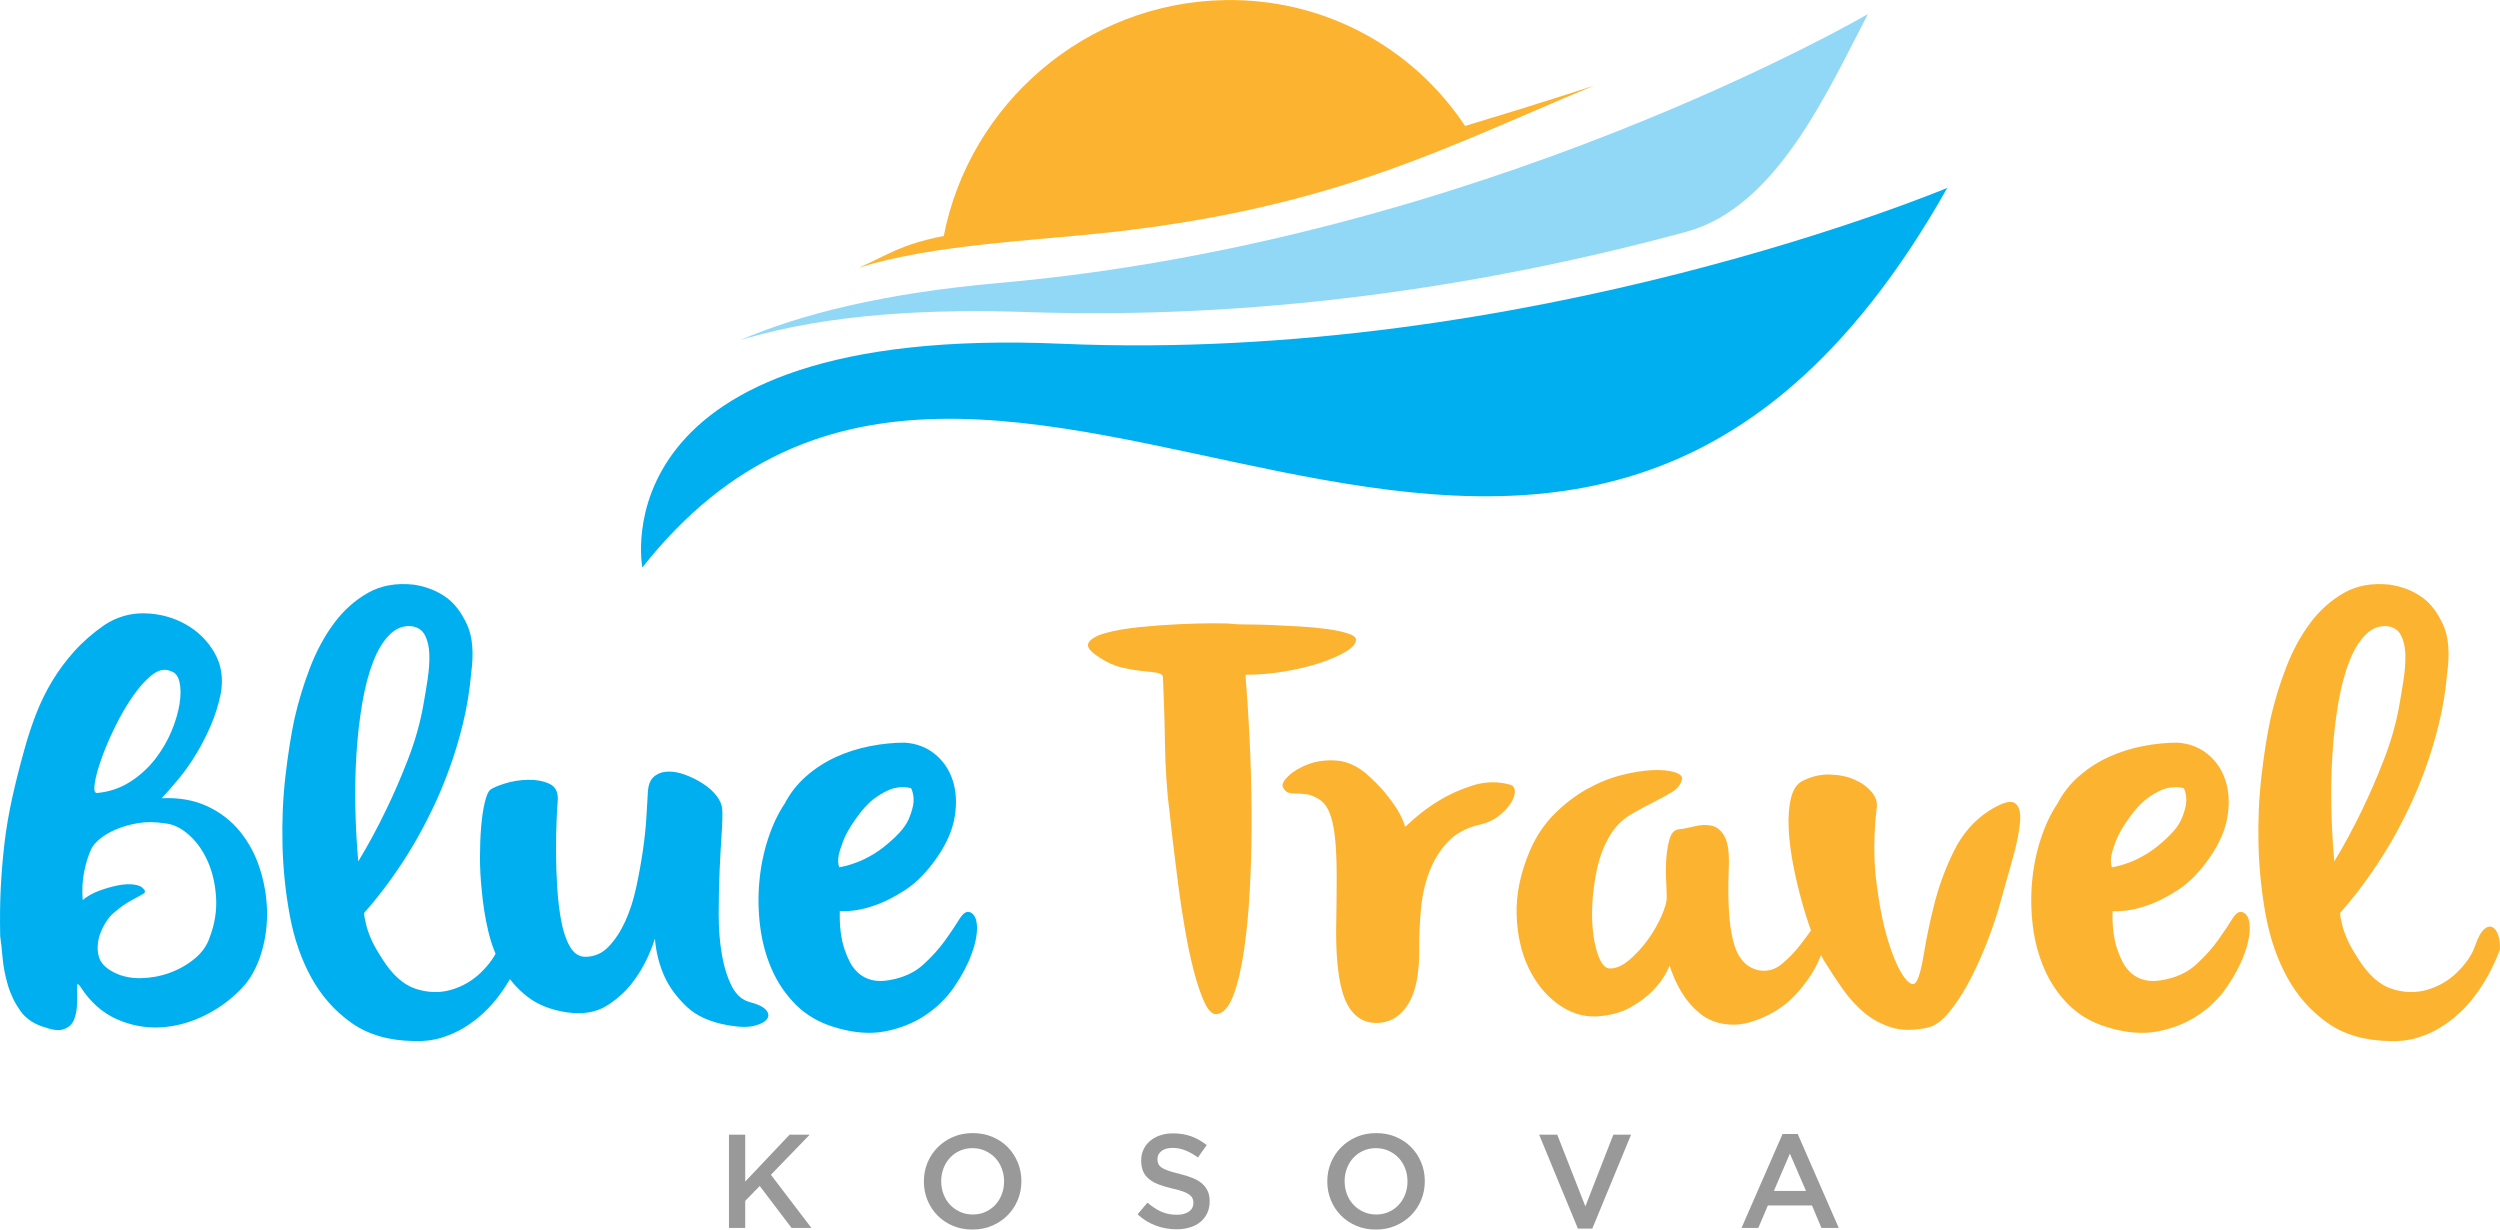
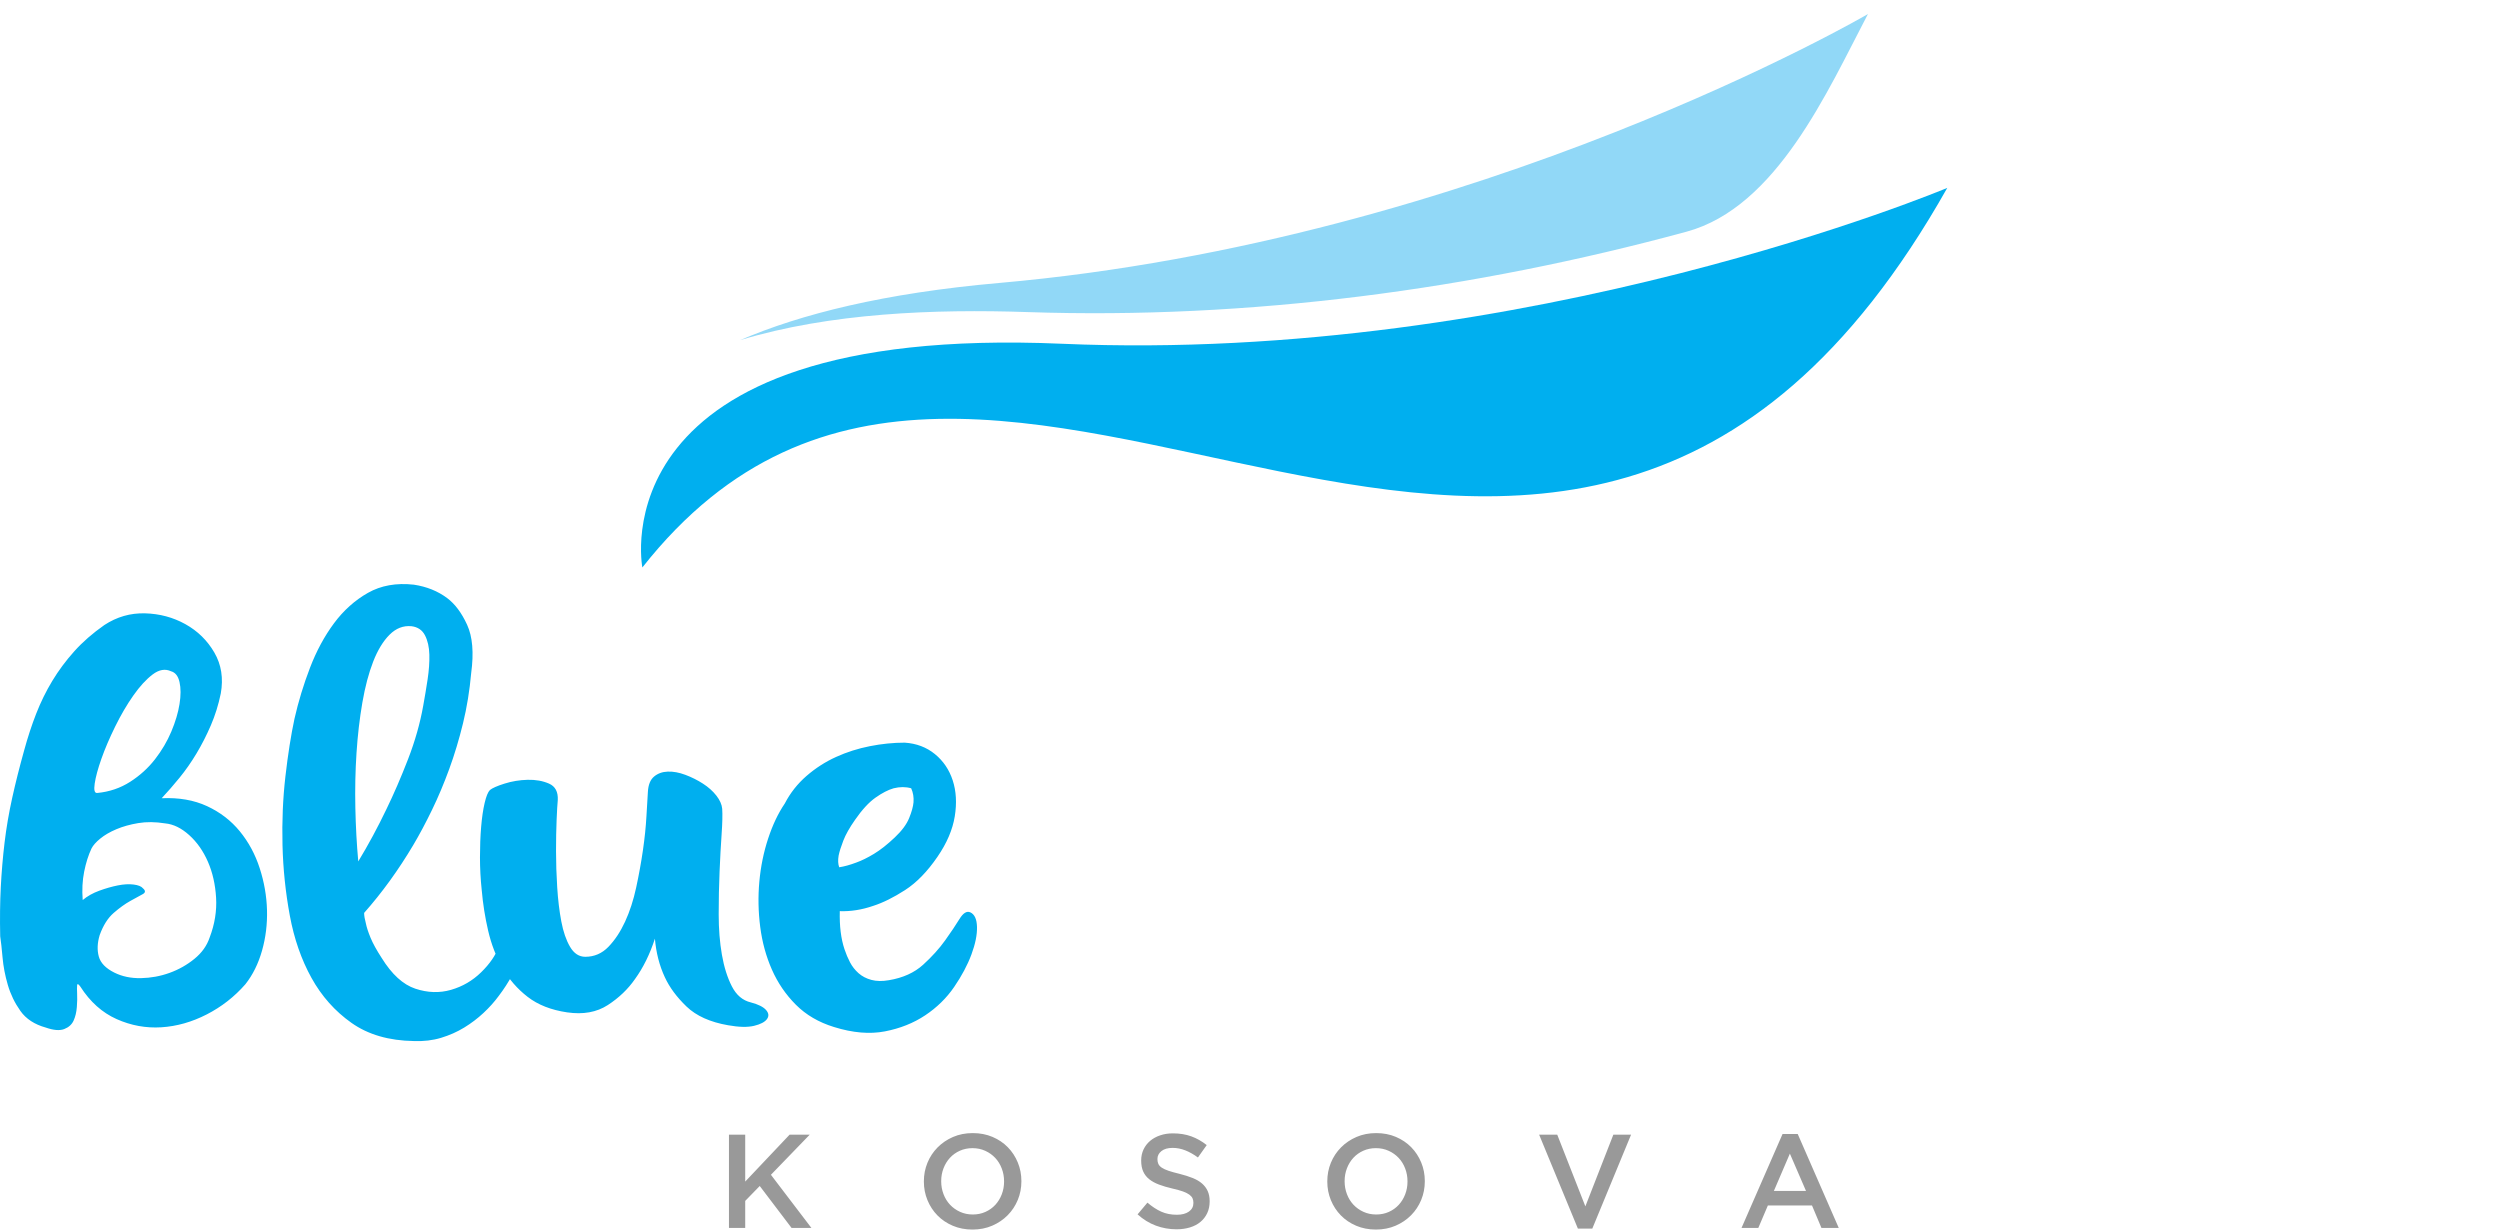
<svg xmlns="http://www.w3.org/2000/svg" xml:space="preserve" width="8.395in" height="4.129in" version="1.1" style="shape-rendering:geometricPrecision; text-rendering:geometricPrecision; image-rendering:optimizeQuality; fill-rule:evenodd; clip-rule:evenodd" viewBox="0 0 8488.05 4174.41">
  <defs>
    <style type="text/css">
   
    .fil1 {fill:#00AFEF}
    .fil0 {fill:#91D8F7}
    .fil2 {fill:#FCB32F}
    .fil3 {fill:#00AFEF;fill-rule:nonzero}
    .fil5 {fill:#999999;fill-rule:nonzero}
    .fil4 {fill:#FCB32F;fill-rule:nonzero}
   
  </style>
  </defs>
  <g id="Layer_x0020_1">
    <path class="fil0" d="M6342.06 47.48c0,0 -1317.12,769.24 -2949.85,913.07 -390.4,34.39 -673.81,105.66 -879.38,194.14 305.27,-92.63 660.73,-105.93 975.78,-95.26 751.6,25.45 1514.32,-76.36 2237.84,-273.02 305.85,-83.13 478.27,-476.95 615.61,-738.93z" />
    <path class="fil1" d="M6611.44 637.71c0,0 -1420.89,598.06 -3006.17,529.23 -1585.27,-68.83 -1424.32,759.52 -1424.32,759.52 1183.7,-1501.83 3105.5,1061.78 4430.49,-1288.76z" />
-     <path class="fil2" d="M4159.35 0.14c-473.09,7.83 -867.2,351.88 -955.02,800.69 -150.53,30.59 -181.69,60.95 -288.22,107.59 252.91,-78.64 591.56,-91.02 851.07,-119.67 771.98,-85.23 1151.05,-294.34 1646.56,-498.75 0,0 -182.58,60.41 -439.55,137.43 -173.85,-262.55 -473.84,-432.95 -814.83,-427.3z" />
    <path class="fil3" d="M548.94 2709.99c58.27,-2.65 109.58,6.3 153.95,26.83 44.36,20.53 81.44,49 111.24,85.41 29.8,36.43 52.32,78.13 67.54,125.16 15.23,47.01 23.51,94.35 24.84,142.03 1.32,47.68 -4.31,93.71 -16.89,138.07 -12.57,44.37 -31.45,82.45 -56.62,114.22 -37.08,42.39 -80.77,76.49 -131.1,102.3 -50.33,25.83 -101.64,40.4 -153.96,43.7 -52.32,3.31 -102.97,-5.95 -151.97,-27.82 -49,-21.85 -90.05,-58.6 -123.16,-110.25 -6.62,-9.26 -10.27,-10.92 -10.93,-4.96 -0.66,5.96 -0.66,15.56 0,28.81 0.66,13.24 0.34,28.47 -1,45.69 -1.32,17.21 -4.96,32.44 -10.92,45.69 -5.96,13.24 -16.56,22.84 -31.78,28.8 -15.23,5.96 -36.09,4.31 -62.58,-4.96 -38.4,-10.6 -67.21,-29.46 -86.41,-56.62 -19.21,-27.15 -33.45,-56.61 -42.71,-88.4 -9.28,-31.78 -15.23,-62.9 -17.88,-93.37 -2.65,-30.46 -5.3,-54.29 -7.95,-71.51 -1.32,-59.59 -0.66,-115.21 1.99,-166.86 2.65,-51.65 6.96,-102.31 12.92,-151.97 5.95,-49.66 14.57,-99.99 25.82,-150.98 11.26,-50.98 24.83,-104.96 40.73,-161.9 11.92,-43.71 25.49,-85.08 40.73,-124.15 15.22,-39.07 33.44,-76.14 54.63,-111.24 21.19,-35.09 46.02,-68.54 74.49,-100.32 28.47,-31.79 62.57,-61.59 102.3,-89.4 42.39,-27.82 88.4,-41.05 138.07,-39.73 49.66,1.32 95.35,13.58 137.06,36.75 41.72,23.18 74.5,55.29 98.34,96.35 23.84,41.05 31.12,87.4 21.86,139.05 -7.95,38.41 -19.21,74.5 -33.78,108.26 -14.57,33.78 -30.78,65.56 -48.67,95.35 -17.87,29.8 -37.08,57.28 -57.61,82.45 -20.53,25.17 -40.73,48.33 -60.58,69.52zm31.79 -431.06c-19.87,-9.28 -40.73,-5.63 -62.59,10.92 -21.85,16.56 -43.69,40.4 -65.55,71.51 -21.85,31.12 -42.37,66.22 -61.58,105.29 -19.21,39.08 -34.77,75.49 -46.68,109.27 -11.91,33.76 -19.53,61.91 -22.84,84.42 -3.32,22.51 -0.34,33.11 8.94,31.79 41.05,-3.97 78.13,-16.56 111.24,-37.75 33.11,-21.19 61.25,-46.68 84.43,-76.47 23.17,-29.8 41.7,-61.25 55.62,-94.36 13.9,-33.11 23.17,-64.23 27.8,-93.37 4.64,-29.14 4.64,-53.96 0,-74.49 -4.64,-20.53 -14.24,-32.78 -28.8,-36.75zm131.1 903.85c17.22,-45.02 24.5,-90.05 21.85,-135.08 -2.64,-45.04 -11.91,-85.75 -27.8,-122.18 -15.89,-36.41 -37.08,-66.54 -63.56,-90.38 -26.49,-23.84 -53.64,-37.09 -81.45,-39.73 -33.11,-5.31 -63.57,-5.63 -91.38,-1 -27.8,4.64 -52.64,11.59 -74.49,20.85 -21.85,9.27 -40.06,19.87 -54.63,31.79 -14.56,11.92 -24.5,23.18 -29.8,33.76 -10.58,22.52 -18.86,48.67 -24.82,78.47 -5.96,29.79 -7.62,61.91 -4.97,96.35 15.89,-13.25 34.76,-23.84 56.62,-31.79 21.85,-7.95 42.71,-13.9 62.57,-17.87 19.86,-3.97 37.75,-4.97 53.64,-2.98 15.89,1.99 26.48,6.29 31.79,12.91 9.26,7.95 8.94,14.57 -1,19.86 -9.93,5.3 -23.84,12.92 -41.72,22.85 -17.88,9.93 -36.76,23.51 -56.62,40.73 -19.87,17.21 -35.76,42.37 -47.68,75.48 -7.95,26.49 -8.94,50.66 -2.98,72.5 5.96,21.86 23.51,40.07 52.64,54.63 26.48,13.25 56.62,19.54 90.39,18.88 33.76,-0.66 66.22,-6.62 97.33,-17.89 31.12,-11.25 59.27,-27.14 84.43,-47.66 25.17,-20.53 42.39,-44.7 51.65,-72.51zm887.97 -897.9c-5.29,59.59 -14.57,116.55 -27.8,170.84 -13.25,54.3 -28.81,105.95 -46.68,154.95 -17.87,49.01 -37.41,95.35 -58.6,139.06 -21.19,43.71 -42.39,83.42 -63.56,119.19 -50.33,84.76 -105.95,161.57 -166.88,230.44 0,9.26 1.99,21.18 5.97,35.75 2.64,13.25 7.95,29.48 15.89,48.67 7.95,19.21 20.53,42.05 37.75,68.55 34.43,55.62 72.5,90.37 114.22,104.29 41.72,13.9 82.1,15.22 121.17,3.97 39.07,-11.27 73.17,-31.12 102.3,-59.61 29.14,-28.47 49,-57.27 59.59,-86.41 10.6,-30.46 21.19,-50.33 31.79,-59.59 10.6,-9.28 20.2,-11.59 28.8,-6.95 8.61,4.63 15.24,14.23 19.87,28.8 4.63,14.57 6.29,30.46 4.96,47.68 -22.51,59.59 -50.98,111.91 -85.42,156.93 -14.57,19.86 -31.78,39.07 -51.65,57.61 -19.86,18.54 -41.72,35.1 -65.55,49.67 -23.84,14.57 -49.99,26.16 -78.47,34.77 -28.47,8.61 -59.25,12.24 -92.37,10.92 -84.75,-1.32 -155.29,-21.86 -211.56,-61.58 -56.29,-39.73 -101.65,-90.71 -136.08,-152.96 -34.43,-62.24 -58.93,-132.76 -73.5,-211.56 -14.57,-78.8 -22.85,-158.59 -24.83,-239.38 -1.99,-80.79 1.32,-158.59 9.93,-233.41 8.61,-74.83 18.88,-140.05 30.8,-195.67 13.24,-58.27 30.79,-115.88 52.64,-172.82 21.85,-56.95 49,-107.27 81.44,-150.98 32.45,-43.71 70.85,-78.13 115.23,-103.3 44.36,-25.16 96.35,-34.44 155.94,-27.82 43.71,6.62 81.44,21.86 113.23,45.69 26.48,19.87 49,49.99 67.53,90.39 18.54,40.39 23.18,95.02 13.9,163.88zm-383.39 639.65c34.43,-56.94 66.22,-115.88 95.35,-176.79 25.16,-51.65 49.66,-108.26 73.49,-169.84 23.84,-61.59 41.05,-122.18 51.65,-181.77 5.31,-29.14 10.27,-58.93 14.91,-89.4 4.63,-30.46 6.61,-58.6 5.96,-84.42 -0.66,-25.83 -5.63,-47.68 -14.91,-65.55 -9.26,-17.88 -24.5,-28.14 -45.68,-30.79 -27.82,-2.66 -52.64,6.95 -74.5,28.81 -21.85,21.85 -40.39,52.3 -55.62,91.37 -15.23,39.07 -27.47,85.42 -36.75,139.06 -9.26,53.63 -15.89,110.58 -19.86,170.83 -3.97,60.26 -5.29,122.18 -3.97,185.74 1.32,63.57 4.64,124.48 9.93,182.75zm677.38 -208.58c-1.32,13.25 -2.64,35.76 -3.97,67.55 -1.32,31.78 -1.98,67.2 -1.98,106.28 0,39.07 1.33,79.78 3.97,122.17 2.66,42.37 7.29,81.11 13.92,116.2 6.61,35.1 16.56,63.9 29.79,86.42 13.25,22.51 30.46,33.76 51.65,33.76 30.46,0 56.62,-11.25 78.47,-33.76 21.85,-22.51 40.71,-51 56.62,-85.42 15.89,-34.43 28.47,-73.17 37.74,-116.21 9.27,-43.04 16.89,-85.08 22.85,-126.14 5.96,-41.07 9.93,-79.47 11.92,-115.23 1.99,-35.75 3.65,-63.56 4.96,-83.42 1.33,-23.84 8.28,-41.05 20.87,-51.65 12.58,-10.6 28.14,-16.23 46.68,-16.89 18.54,-0.65 38.4,2.98 59.59,10.93 21.18,7.95 41.05,17.87 59.59,29.79 18.54,11.92 33.76,25.49 45.69,40.73 11.91,15.23 18.54,30.13 19.86,44.7 1.32,19.86 0.66,48.67 -1.99,86.41 -2.65,37.75 -4.96,80.13 -6.95,127.14 -1.99,47.01 -2.98,95.35 -2.98,145.02 0,49.66 3.65,95.35 10.92,137.06 7.29,41.72 18.54,77.48 33.78,107.27 15.23,29.8 36.74,48.02 64.56,54.63 25.17,6.62 42.37,15.23 51.65,25.83 9.26,10.6 10.26,20.85 2.98,30.78 -7.28,9.94 -21.85,17.55 -43.7,22.85 -21.85,5.29 -51.32,4.64 -88.4,-1.99 -60.91,-10.6 -107.92,-31.79 -141.03,-63.57 -33.11,-31.79 -57.61,-64.9 -73.51,-99.33 -18.54,-39.73 -29.79,-83.44 -33.76,-131.11 -17.22,52.98 -39.73,98.66 -67.55,137.07 -23.84,34.43 -54.63,63.89 -92.37,88.4 -37.75,24.5 -83.76,32.77 -138.07,24.83 -54.3,-7.95 -99,-25.49 -134.09,-52.64 -35.09,-27.15 -63.57,-59.92 -85.41,-98.33 -21.86,-38.4 -38.07,-80.45 -48.67,-126.14 -10.6,-45.69 -17.87,-91.71 -21.86,-138.07 -3.97,-37.08 -5.96,-74.16 -5.96,-111.24 0,-37.08 1.33,-71.51 3.97,-103.3 2.65,-31.79 6.62,-58.92 11.93,-81.45 5.29,-22.51 11.25,-37.08 17.87,-43.69 7.95,-6.62 24.5,-13.91 49.66,-21.86 25.17,-7.95 51.32,-12.24 78.46,-12.91 27.15,-0.66 51.32,3.65 72.51,12.91 21.19,9.27 31.12,27.82 29.79,55.62zm770.77 11.92c18.54,-35.75 43.04,-66.87 73.5,-93.36 30.46,-26.48 63.9,-48.02 100.32,-64.57 36.41,-16.56 74.83,-28.8 115.21,-36.74 40.4,-7.94 79.79,-11.91 118.21,-11.91 39.72,2.64 73.82,15.55 102.29,38.73 28.48,23.18 48.67,52.98 60.6,89.4 11.92,36.41 14.23,77.14 6.95,122.16 -7.29,45.04 -26.82,90.72 -58.6,137.07 -34.44,50.33 -71.18,88.06 -110.25,113.23 -39.08,25.17 -75.17,43.04 -108.28,53.63 -38.4,13.25 -76.15,19.21 -113.23,17.88 -1.32,50.33 3.97,93.37 15.9,129.13 5.29,15.89 11.59,30.79 18.87,44.7 7.28,13.9 16.88,26.16 28.81,36.75 11.91,10.58 26.48,18.2 43.69,22.84 17.22,4.64 37.08,4.96 59.61,0.99 47.67,-7.95 86.41,-25.49 116.21,-52.64 29.79,-27.15 54.63,-54.63 74.49,-82.44 19.87,-27.8 36.09,-51.98 48.67,-72.51 12.58,-20.52 24.84,-28.14 36.75,-22.84 14.57,6.61 22.19,23.17 22.84,49.66 0.66,26.49 -5.63,57.61 -18.87,93.36 -13.25,35.76 -32.78,72.51 -58.6,110.25 -25.83,37.75 -58.6,69.86 -98.34,96.35 -39.73,26.49 -85.42,44.7 -137.07,54.63 -51.65,9.93 -109.26,4.96 -172.82,-14.9 -51.65,-15.89 -94.69,-41.05 -129.13,-75.48 -34.43,-34.44 -61.58,-74.17 -81.44,-119.2 -19.86,-45.02 -33.11,-93.37 -39.73,-145 -6.62,-51.65 -7.62,-102.97 -2.98,-153.95 4.64,-51 14.57,-99.67 29.8,-146.01 15.22,-46.36 34.1,-86.09 56.62,-119.2zm184.74 216.54c17.22,-2.65 36.43,-7.96 57.61,-15.9 18.54,-6.61 38.74,-16.56 60.6,-29.79 21.85,-13.25 45.35,-31.79 70.52,-55.62 23.83,-22.51 40.06,-44.37 48.67,-65.56 8.61,-21.18 13.57,-39.07 14.9,-53.63 1.32,-17.21 -1.32,-33.11 -7.95,-47.68 -18.54,-5.29 -38.4,-5.29 -59.59,0 -18.54,5.3 -39.07,15.9 -61.58,31.79 -22.51,15.89 -45.69,41.05 -69.54,75.49 -18.54,26.49 -31.78,49.99 -39.72,70.52 -7.95,20.53 -13.25,37.41 -15.9,50.66 -2.64,15.89 -1.99,29.14 1.99,39.73z" />
-     <path class="fil4" d="M4228.54 2290.84c5.3,62.25 9.93,133.43 13.9,213.55 3.97,80.12 6.3,162.56 6.95,247.32 0.67,84.76 -0.99,167.86 -4.96,249.31 -3.97,81.44 -10.58,154.61 -19.86,219.51 -9.27,64.88 -21.52,117.53 -36.76,157.93 -15.22,40.39 -34.1,61.91 -56.61,64.56 -14.57,1.33 -28.14,-11.25 -40.73,-37.74 -12.57,-26.49 -24.5,-60.91 -35.75,-103.3 -11.26,-42.37 -21.52,-90.05 -30.8,-143.02 -9.26,-52.98 -17.21,-105.29 -23.83,-156.93 -6.62,-51.65 -12.58,-99.67 -17.88,-144.02 -5.29,-44.37 -9.27,-79.79 -11.92,-106.28 -3.97,-29.14 -7.28,-63.57 -9.93,-103.3 -2.65,-39.73 -4.3,-80.79 -4.96,-123.15 -0.66,-42.39 -1.66,-83.44 -2.98,-123.17 -1.33,-39.73 -2.66,-74.16 -3.97,-103.3 -1.33,-7.95 -8.28,-12.91 -20.87,-14.9 -12.58,-1.99 -29.14,-3.97 -49.66,-5.96 -20.53,-1.99 -43.69,-5.96 -69.52,-11.91 -25.82,-5.96 -51.32,-17.55 -76.47,-34.77 -31.79,-19.86 -43.71,-36.41 -35.76,-49.66 7.95,-13.25 27.48,-24.17 58.6,-32.78 31.12,-8.6 69.52,-15.22 115.21,-19.86 45.69,-4.64 90.72,-7.95 135.09,-9.93 44.36,-1.99 83.42,-2.98 117.2,-2.98 33.78,0 53.96,0.65 60.58,1.99 10.6,1.32 28.14,1.99 52.64,1.99 24.5,0 52.32,0.66 83.44,1.99 31.12,1.32 63.57,2.98 97.34,4.96 33.76,1.99 64.56,4.96 92.36,8.94 27.82,3.97 50.66,8.94 68.55,14.9 17.87,5.97 26.81,12.92 26.81,20.87 0,13.24 -11.59,26.81 -34.75,40.73 -23.18,13.9 -52.98,26.81 -89.4,38.73 -36.41,11.93 -76.81,21.52 -121.17,28.81 -44.37,7.28 -87.74,10.92 -130.12,10.92zm244.34 419.15c-14.57,-7.94 -27.82,-12.58 -39.73,-13.9 -11.92,-1.32 -22.85,-1.99 -32.78,-1.99 -9.93,0 -18.54,-0.99 -25.82,-2.98 -7.29,-1.99 -13.57,-8.28 -18.88,-18.88 -3.97,-9.27 2.33,-21.85 18.88,-37.74 16.56,-15.9 38.74,-29.14 66.55,-39.73 27.82,-10.6 58.92,-14.9 93.37,-12.91 34.43,1.99 67.53,15.56 99.32,40.71 27.8,23.85 50.66,46.68 68.53,68.55 17.87,21.85 32.12,41.38 42.71,58.6 11.91,19.86 20.52,39.07 25.82,57.61 37.08,-35.76 75.49,-65.55 115.23,-89.4 34.43,-21.18 72.83,-38.4 115.21,-51.65 42.37,-13.24 84.76,-13.9 127.13,-1.99 10.6,3.97 15.56,12.26 14.9,24.84 -0.65,12.58 -5.96,26.16 -15.89,40.73 -9.93,14.56 -23.51,28.47 -40.73,41.7 -17.21,13.25 -37.73,22.51 -61.58,27.82 -46.34,10.6 -83.1,30.46 -110.25,59.59 -27.15,29.13 -48.01,63.24 -62.57,102.3 -14.57,39.07 -23.84,80.79 -27.82,125.15 -3.97,44.37 -5.96,87.08 -5.96,128.13 1.33,86.08 -10.6,149.98 -35.75,191.69 -25.16,41.72 -58.94,63.9 -101.31,66.56 -49.01,2.64 -85.42,-19.87 -109.26,-67.55 -23.84,-47.67 -35.76,-128.45 -35.76,-242.35 1.32,-71.52 1.98,-133.76 1.98,-186.74 0,-52.97 -1.98,-97.67 -5.95,-134.08 -3.97,-36.43 -10.6,-65.23 -19.87,-86.42 -9.26,-21.19 -22.51,-36.41 -39.72,-45.69zm1237.58 -63.56c-3.97,17.22 -15.22,31.45 -33.76,42.71 -18.54,11.25 -39.73,22.84 -63.58,34.75 -23.83,11.93 -48.33,25.17 -73.5,39.73 -25.16,14.57 -46.35,33.78 -63.56,57.61 -26.49,38.41 -45.03,84.1 -55.62,137.07 -10.6,52.97 -15.56,103.63 -14.91,151.97 0.67,48.33 6.63,90.05 17.89,125.15 11.25,35.09 25.49,52.64 42.71,52.64 21.18,0 43.36,-9.93 66.54,-29.79 23.18,-19.87 44.03,-42.71 62.57,-68.54 18.54,-25.82 33.78,-52.3 45.69,-79.45 11.92,-27.15 17.88,-48.01 17.88,-62.57 0,-14.56 -0.66,-34.77 -1.99,-60.6 -1.32,-25.82 -1,-51.31 0.99,-76.47 1.99,-25.17 5.96,-47.01 11.92,-65.55 5.97,-18.54 16.22,-28.47 30.79,-29.8 14.57,-1.32 32.12,-4.64 52.64,-9.93 20.53,-5.29 40.06,-5.95 58.6,-1.99 18.54,3.97 33.43,16.88 44.7,38.74 11.26,21.85 15.56,59.25 12.91,112.23 -3.97,107.27 1.33,188.38 15.9,243.34 14.57,54.97 43.04,87.08 85.41,96.35 29.14,5.31 55.29,-1.65 78.47,-20.85 23.18,-19.21 44.03,-40.73 62.57,-64.56 18.54,-23.84 34.43,-45.36 47.68,-64.57 13.24,-19.19 23.83,-26.81 31.78,-22.84 9.27,3.97 12.58,20.53 9.94,49.66 -2.66,29.14 -12.58,61.91 -29.8,98.34 -17.22,36.41 -42.71,72.84 -76.47,109.25 -33.78,36.41 -77.16,64.56 -130.12,84.43 -27.81,10.58 -53.64,15.89 -77.47,15.89 -23.84,0 -45.36,-3.32 -64.57,-9.93 -19.19,-6.63 -36.09,-15.9 -50.66,-27.82 -14.57,-11.91 -27.8,-25.16 -39.72,-39.73 -26.49,-33.11 -47.68,-74.16 -63.58,-123.16 -13.24,31.79 -31.78,59.59 -55.62,83.44 -19.86,21.18 -45.68,40.71 -77.47,58.6 -31.79,17.87 -70.86,28.14 -117.2,30.78 -46.35,1.33 -90.06,-13.24 -131.11,-43.7 -41.06,-30.46 -73.84,-71.51 -98.33,-123.16 -24.5,-51.65 -37.74,-111.57 -39.72,-179.77 -2,-68.2 12.91,-140.05 44.69,-215.53 21.19,-49.01 49.01,-90.73 83.44,-125.16 34.43,-34.43 71.18,-62.57 110.25,-84.42 39.07,-21.86 78.13,-37.75 117.2,-47.68 39.07,-9.94 74.16,-15.56 105.29,-16.89 31.12,-1.32 56.29,0.99 75.49,6.95 19.19,5.97 27.48,14.24 24.83,24.84zm411.2 3.97c29.14,-14.56 59.27,-21.52 90.39,-20.85 31.12,0.65 58.94,6.29 83.44,16.88 24.5,10.6 44.03,24.5 58.6,41.72 14.57,17.21 20.52,35.1 17.87,53.63 -10.6,91.37 -10.92,176.47 -0.99,255.27 9.93,78.79 23.51,145.67 40.73,200.62 17.22,54.97 35.09,95.03 53.63,120.19 18.54,25.17 32.44,29.79 41.72,13.9 9.26,-15.89 17.87,-48.67 25.82,-98.33 7.95,-49.67 19.53,-104.62 34.77,-164.88 15.23,-60.26 37.08,-119.52 65.55,-177.78 28.47,-58.28 67.88,-103.96 118.2,-137.07 43.7,-27.82 73.17,-37.08 88.4,-27.82 15.23,9.27 21.52,30.47 18.87,63.58 -2.64,33.11 -10.92,74.49 -24.83,124.15 -13.9,49.67 -28.14,100.32 -42.71,151.97 -9.26,34.43 -22.51,74.49 -39.73,120.18 -17.21,45.69 -36.74,90.06 -58.6,133.1 -21.85,43.04 -45.69,80.79 -71.51,113.23 -25.83,32.44 -51.32,51.32 -76.49,56.62 -47.66,10.6 -89.05,10.27 -124.15,-1 -35.09,-11.26 -65.89,-28.14 -92.37,-50.65 -26.49,-22.51 -49.99,-48.34 -70.52,-77.47 -20.52,-29.14 -39.39,-57.62 -56.61,-85.42 -11.92,-17.22 -24.84,-43.38 -38.74,-78.47 -13.9,-35.1 -27.15,-74.16 -39.73,-117.2 -12.58,-43.04 -23.51,-87.74 -32.77,-134.08 -9.27,-46.36 -14.91,-89.72 -16.89,-130.12 -1.98,-40.39 0.67,-75.48 7.96,-105.29 7.28,-29.79 20.85,-49.32 40.71,-58.6zm864.13 77.47c18.54,-35.75 43.04,-66.87 73.49,-93.36 30.46,-26.48 63.91,-48.02 100.32,-64.57 36.41,-16.56 74.83,-28.8 115.21,-36.74 40.4,-7.94 79.79,-11.91 118.21,-11.91 39.72,2.64 73.82,15.55 102.29,38.73 28.48,23.18 48.67,52.98 60.6,89.4 11.92,36.41 14.23,77.14 6.95,122.16 -7.29,45.04 -26.82,90.72 -58.6,137.07 -34.44,50.33 -71.18,88.06 -110.25,113.23 -39.08,25.17 -75.17,43.04 -108.28,53.63 -38.4,13.25 -76.15,19.21 -113.23,17.88 -1.32,50.33 3.97,93.37 15.9,129.13 5.29,15.89 11.59,30.79 18.87,44.7 7.28,13.9 16.88,26.16 28.81,36.75 11.91,10.58 26.48,18.2 43.69,22.84 17.22,4.64 37.08,4.96 59.61,0.99 47.67,-7.95 86.41,-25.49 116.21,-52.64 29.79,-27.15 54.63,-54.63 74.49,-82.44 19.87,-27.8 36.09,-51.98 48.67,-72.51 12.58,-20.52 24.84,-28.14 36.75,-22.84 14.57,6.61 22.19,23.17 22.84,49.66 0.66,26.49 -5.63,57.61 -18.87,93.36 -13.25,35.76 -32.78,72.51 -58.6,110.25 -25.83,37.75 -58.6,69.86 -98.34,96.35 -39.73,26.49 -85.42,44.7 -137.07,54.63 -51.65,9.93 -109.26,4.96 -172.82,-14.9 -51.65,-15.89 -94.69,-41.05 -129.13,-75.48 -34.43,-34.44 -61.58,-74.17 -81.44,-119.2 -19.86,-45.02 -33.11,-93.37 -39.73,-145 -6.62,-51.65 -7.62,-102.97 -2.98,-153.95 4.64,-51 14.57,-99.67 29.8,-146.01 15.22,-46.36 34.1,-86.09 56.62,-119.2zm184.74 216.54c17.22,-2.65 36.43,-7.96 57.61,-15.9 18.54,-6.61 38.74,-16.56 60.6,-29.79 21.85,-13.25 45.35,-31.79 70.52,-55.62 23.83,-22.51 40.06,-44.37 48.67,-65.56 8.61,-21.18 13.57,-39.07 14.9,-53.63 1.32,-17.21 -1.32,-33.11 -7.95,-47.68 -18.54,-5.29 -38.4,-5.29 -59.59,0 -18.54,5.3 -39.07,15.9 -61.58,31.79 -22.51,15.89 -45.69,41.05 -69.54,75.49 -18.54,26.49 -31.78,49.99 -39.72,70.52 -7.95,20.53 -13.25,37.41 -15.9,50.66 -2.64,15.89 -1.99,29.14 1.99,39.73zm1138.26 -659.52c-5.29,59.59 -14.56,116.55 -27.8,170.84 -13.25,54.3 -28.81,105.95 -46.68,154.95 -17.87,49.01 -37.41,95.35 -58.6,139.06 -21.19,43.71 -42.39,83.42 -63.57,119.19 -50.33,84.76 -105.95,161.57 -166.88,230.44 0,9.26 1.99,21.18 5.97,35.75 2.64,13.25 7.95,29.48 15.89,48.67 7.94,19.21 20.52,42.05 37.74,68.55 34.43,55.62 72.51,90.37 114.22,104.29 41.72,13.9 82.11,15.22 121.17,3.97 39.07,-11.27 73.17,-31.12 102.3,-59.61 29.14,-28.47 49,-57.27 59.59,-86.41 10.6,-30.46 21.19,-50.33 31.79,-59.59 10.6,-9.28 20.2,-11.59 28.8,-6.95 8.61,4.63 15.23,14.23 19.87,28.8 4.63,14.57 6.29,30.46 4.97,47.68 -22.51,59.59 -50.98,111.91 -85.43,156.93 -14.57,19.86 -31.78,39.07 -51.65,57.61 -19.86,18.54 -41.72,35.1 -65.55,49.67 -23.84,14.57 -49.99,26.16 -78.47,34.77 -28.47,8.61 -59.25,12.24 -92.36,10.92 -84.76,-1.32 -155.29,-21.86 -211.56,-61.58 -56.29,-39.73 -101.65,-90.71 -136.08,-152.96 -34.43,-62.24 -58.92,-132.76 -73.49,-211.56 -14.57,-78.8 -22.85,-158.59 -24.84,-239.38 -1.99,-80.79 1.32,-158.59 9.93,-233.41 8.61,-74.83 18.88,-140.05 30.79,-195.67 13.24,-58.27 30.8,-115.88 52.64,-172.82 21.85,-56.95 49,-107.27 81.44,-150.98 32.46,-43.71 70.86,-78.13 115.23,-103.3 44.36,-25.16 96.35,-34.44 155.94,-27.82 43.7,6.62 81.44,21.86 113.23,45.69 26.49,19.87 49,49.99 67.54,90.39 18.54,40.39 23.18,95.02 13.9,163.88zm-383.39 639.65c34.43,-56.94 66.22,-115.88 95.35,-176.79 25.17,-51.65 49.66,-108.26 73.49,-169.84 23.85,-61.59 41.06,-122.18 51.65,-181.77 5.3,-29.14 10.27,-58.93 14.91,-89.4 4.63,-30.46 6.61,-58.6 5.96,-84.42 -0.67,-25.83 -5.63,-47.68 -14.91,-65.55 -9.27,-17.88 -24.5,-28.14 -45.68,-30.79 -27.82,-2.66 -52.64,6.95 -74.5,28.81 -21.85,21.85 -40.39,52.3 -55.62,91.37 -15.23,39.07 -27.48,85.42 -36.75,139.06 -9.27,53.63 -15.89,110.58 -19.86,170.83 -3.97,60.26 -5.29,122.18 -3.97,185.74 1.32,63.57 4.64,124.48 9.93,182.75z" />
    <path class="fil5" d="M2474.98 3852.36l55.17 0 0 159.21 150.62 -159.21 68.3 0 -131.62 136.14 137.49 180.48 -67.39 0 -108.1 -142.48 -49.3 50.66 0 91.82 -55.17 0 0 -316.62zm827.78 270.94c15.61,0 29.92,-2.94 43.05,-8.83 13.04,-5.87 24.2,-13.86 33.54,-23.96 9.27,-10.1 16.58,-21.94 21.79,-35.51 5.27,-13.58 7.91,-28.05 7.91,-43.43l0 -0.91c0,-15.37 -2.64,-29.92 -7.91,-43.64 -5.21,-13.72 -12.59,-25.63 -22.02,-35.73 -9.49,-10.11 -20.8,-18.18 -33.99,-24.21 -13.28,-6.03 -27.67,-9.04 -43.28,-9.04 -15.6,0 -29.93,2.94 -43.04,8.83 -13.04,5.87 -24.19,13.86 -33.54,23.96 -9.27,10.1 -16.59,21.94 -21.79,35.51 -5.28,13.58 -7.92,28.05 -7.92,43.43l0 0.9c0,15.38 2.64,29.93 7.92,43.65 5.19,13.72 12.58,25.63 22,35.73 9.51,10.11 20.82,18.18 34.01,24.21 13.27,6.03 27.67,9.04 43.27,9.04zm-0.91 51.11c-24.42,0 -46.73,-4.3 -66.93,-12.89 -20.21,-8.6 -37.54,-20.28 -52.03,-35.06 -14.47,-14.77 -25.78,-32.04 -33.92,-51.78 -8.14,-19.75 -12.21,-40.78 -12.21,-63.1l0 -0.91c0,-22.31 4.07,-43.34 12.21,-63.09 8.14,-19.75 19.6,-37.09 34.38,-52.01 14.78,-14.93 32.26,-26.76 52.46,-35.51 20.21,-8.74 42.52,-13.12 66.95,-13.12 24.42,0 46.74,4.3 66.95,12.89 20.2,8.6 37.54,20.28 52.01,35.06 14.47,14.77 25.78,32.04 33.92,51.78 8.15,19.75 12.22,40.78 12.22,63.1l0 0.9c0,22.32 -4.07,43.35 -12.22,63.1 -8.14,19.75 -19.6,37.09 -34.37,52.01 -14.78,14.93 -32.26,26.76 -52.48,35.51 -20.2,8.74 -42.52,13.12 -66.94,13.12zm692.56 -0.9c-24.42,0 -47.8,-4.15 -70.11,-12.45 -22.31,-8.28 -42.97,-21.02 -61.97,-38.22l33.47 -39.81c15.38,13.27 30.92,23.44 46.59,30.54 15.68,7.09 33.47,10.62 53.38,10.62 17.18,0 30.83,-3.61 40.93,-10.85 10.1,-7.24 15.15,-16.88 15.15,-28.94l0 -0.91c0,-5.73 -0.98,-10.78 -2.94,-15.15 -1.96,-4.37 -5.57,-8.52 -10.85,-12.45 -5.35,-3.91 -12.59,-7.53 -21.79,-10.85 -9.28,-3.32 -21.27,-6.64 -36.04,-9.96 -16.95,-3.91 -31.96,-8.37 -45.15,-13.33 -13.13,-4.98 -24.21,-11.01 -33.09,-18.09 -8.9,-7.1 -15.76,-15.76 -20.43,-26.01 -4.67,-10.26 -7.01,-22.62 -7.01,-37.09l0 -0.9c0,-13.57 2.71,-26.01 8.06,-37.32 5.43,-11.31 12.81,-20.95 22.24,-28.94 9.42,-7.99 20.73,-14.25 34,-18.77 13.19,-4.53 27.66,-6.79 43.34,-6.79 23.21,0 44.1,3.4 62.64,10.18 18.54,6.78 35.96,16.66 52.24,29.62l-29.85 42.07c-14.47,-10.56 -28.8,-18.63 -42.96,-24.19 -14.18,-5.58 -28.5,-8.37 -42.98,-8.37 -16.27,0 -28.94,3.61 -37.99,10.85 -9.05,7.24 -13.56,16.13 -13.56,26.69l0 0.9c0,6.03 1.05,11.38 3.16,16.06 2.11,4.67 5.95,8.9 11.53,12.67 5.66,3.77 13.34,7.32 23.15,10.63 9.87,3.32 22.3,6.78 37.45,10.41 16.59,4.21 31.37,8.89 44.18,14.02 12.81,5.12 23.52,11.38 31.97,18.77 8.44,7.39 14.92,15.97 19.29,25.78 4.37,9.8 6.56,21.18 6.56,34.15l0 0.9c0,14.78 -2.79,28.05 -8.3,39.81 -5.58,11.76 -13.27,21.71 -23.14,29.85 -9.8,8.15 -21.71,14.33 -35.51,18.55 -13.87,4.22 -29.1,6.33 -45.68,6.33zm678.06 -50.21c15.61,0 29.93,-2.94 43.05,-8.83 13.04,-5.87 24.19,-13.86 33.54,-23.96 9.26,-10.1 16.58,-21.94 21.79,-35.51 5.27,-13.58 7.91,-28.05 7.91,-43.43l0 -0.91c0,-15.37 -2.64,-29.92 -7.91,-43.64 -5.21,-13.72 -12.59,-25.63 -22.02,-35.73 -9.49,-10.11 -20.81,-18.18 -33.99,-24.21 -13.27,-6.03 -27.67,-9.04 -43.28,-9.04 -15.6,0 -29.92,2.94 -43.04,8.83 -13.04,5.87 -24.2,13.86 -33.54,23.96 -9.28,10.1 -16.59,21.94 -21.79,35.51 -5.28,13.58 -7.92,28.05 -7.92,43.43l0 0.9c0,15.38 2.64,29.93 7.92,43.65 5.19,13.72 12.58,25.63 22,35.73 9.51,10.11 20.81,18.18 34,24.21 13.28,6.03 27.67,9.04 43.27,9.04zm-0.91 51.11c-24.41,0 -46.73,-4.3 -66.93,-12.89 -20.21,-8.6 -37.54,-20.28 -52.03,-35.06 -14.47,-14.77 -25.78,-32.04 -33.92,-51.78 -8.14,-19.75 -12.2,-40.78 -12.2,-63.1l0 -0.91c0,-22.31 4.07,-43.34 12.2,-63.09 8.14,-19.75 19.61,-37.09 34.38,-52.01 14.77,-14.93 32.26,-26.76 52.46,-35.51 20.21,-8.74 42.52,-13.12 66.94,-13.12 24.43,0 46.75,4.3 66.95,12.89 20.2,8.6 37.54,20.28 52.01,35.06 14.47,14.77 25.78,32.04 33.92,51.78 8.15,19.75 12.22,40.78 12.22,63.1l0 0.9c0,22.32 -4.07,43.35 -12.22,63.1 -8.14,19.75 -19.59,37.09 -34.37,52.01 -14.78,14.93 -32.26,26.76 -52.47,35.51 -20.2,8.74 -42.52,13.12 -66.95,13.12zm554.16 -322.04l61.5 0 95.44 243.34 94.98 -243.34 60.16 0 -131.62 318.88 -48.85 0 -131.61 -318.88zm906.03 190.88l-54.73 -126.65 -54.28 126.65 109 0zm-79.61 -193.15l51.56 0 139.31 318.88 -58.79 0 -32.12 -76.44 -149.72 0 -32.57 76.44 -56.99 0 139.3 -318.88z" />
  </g>
</svg>